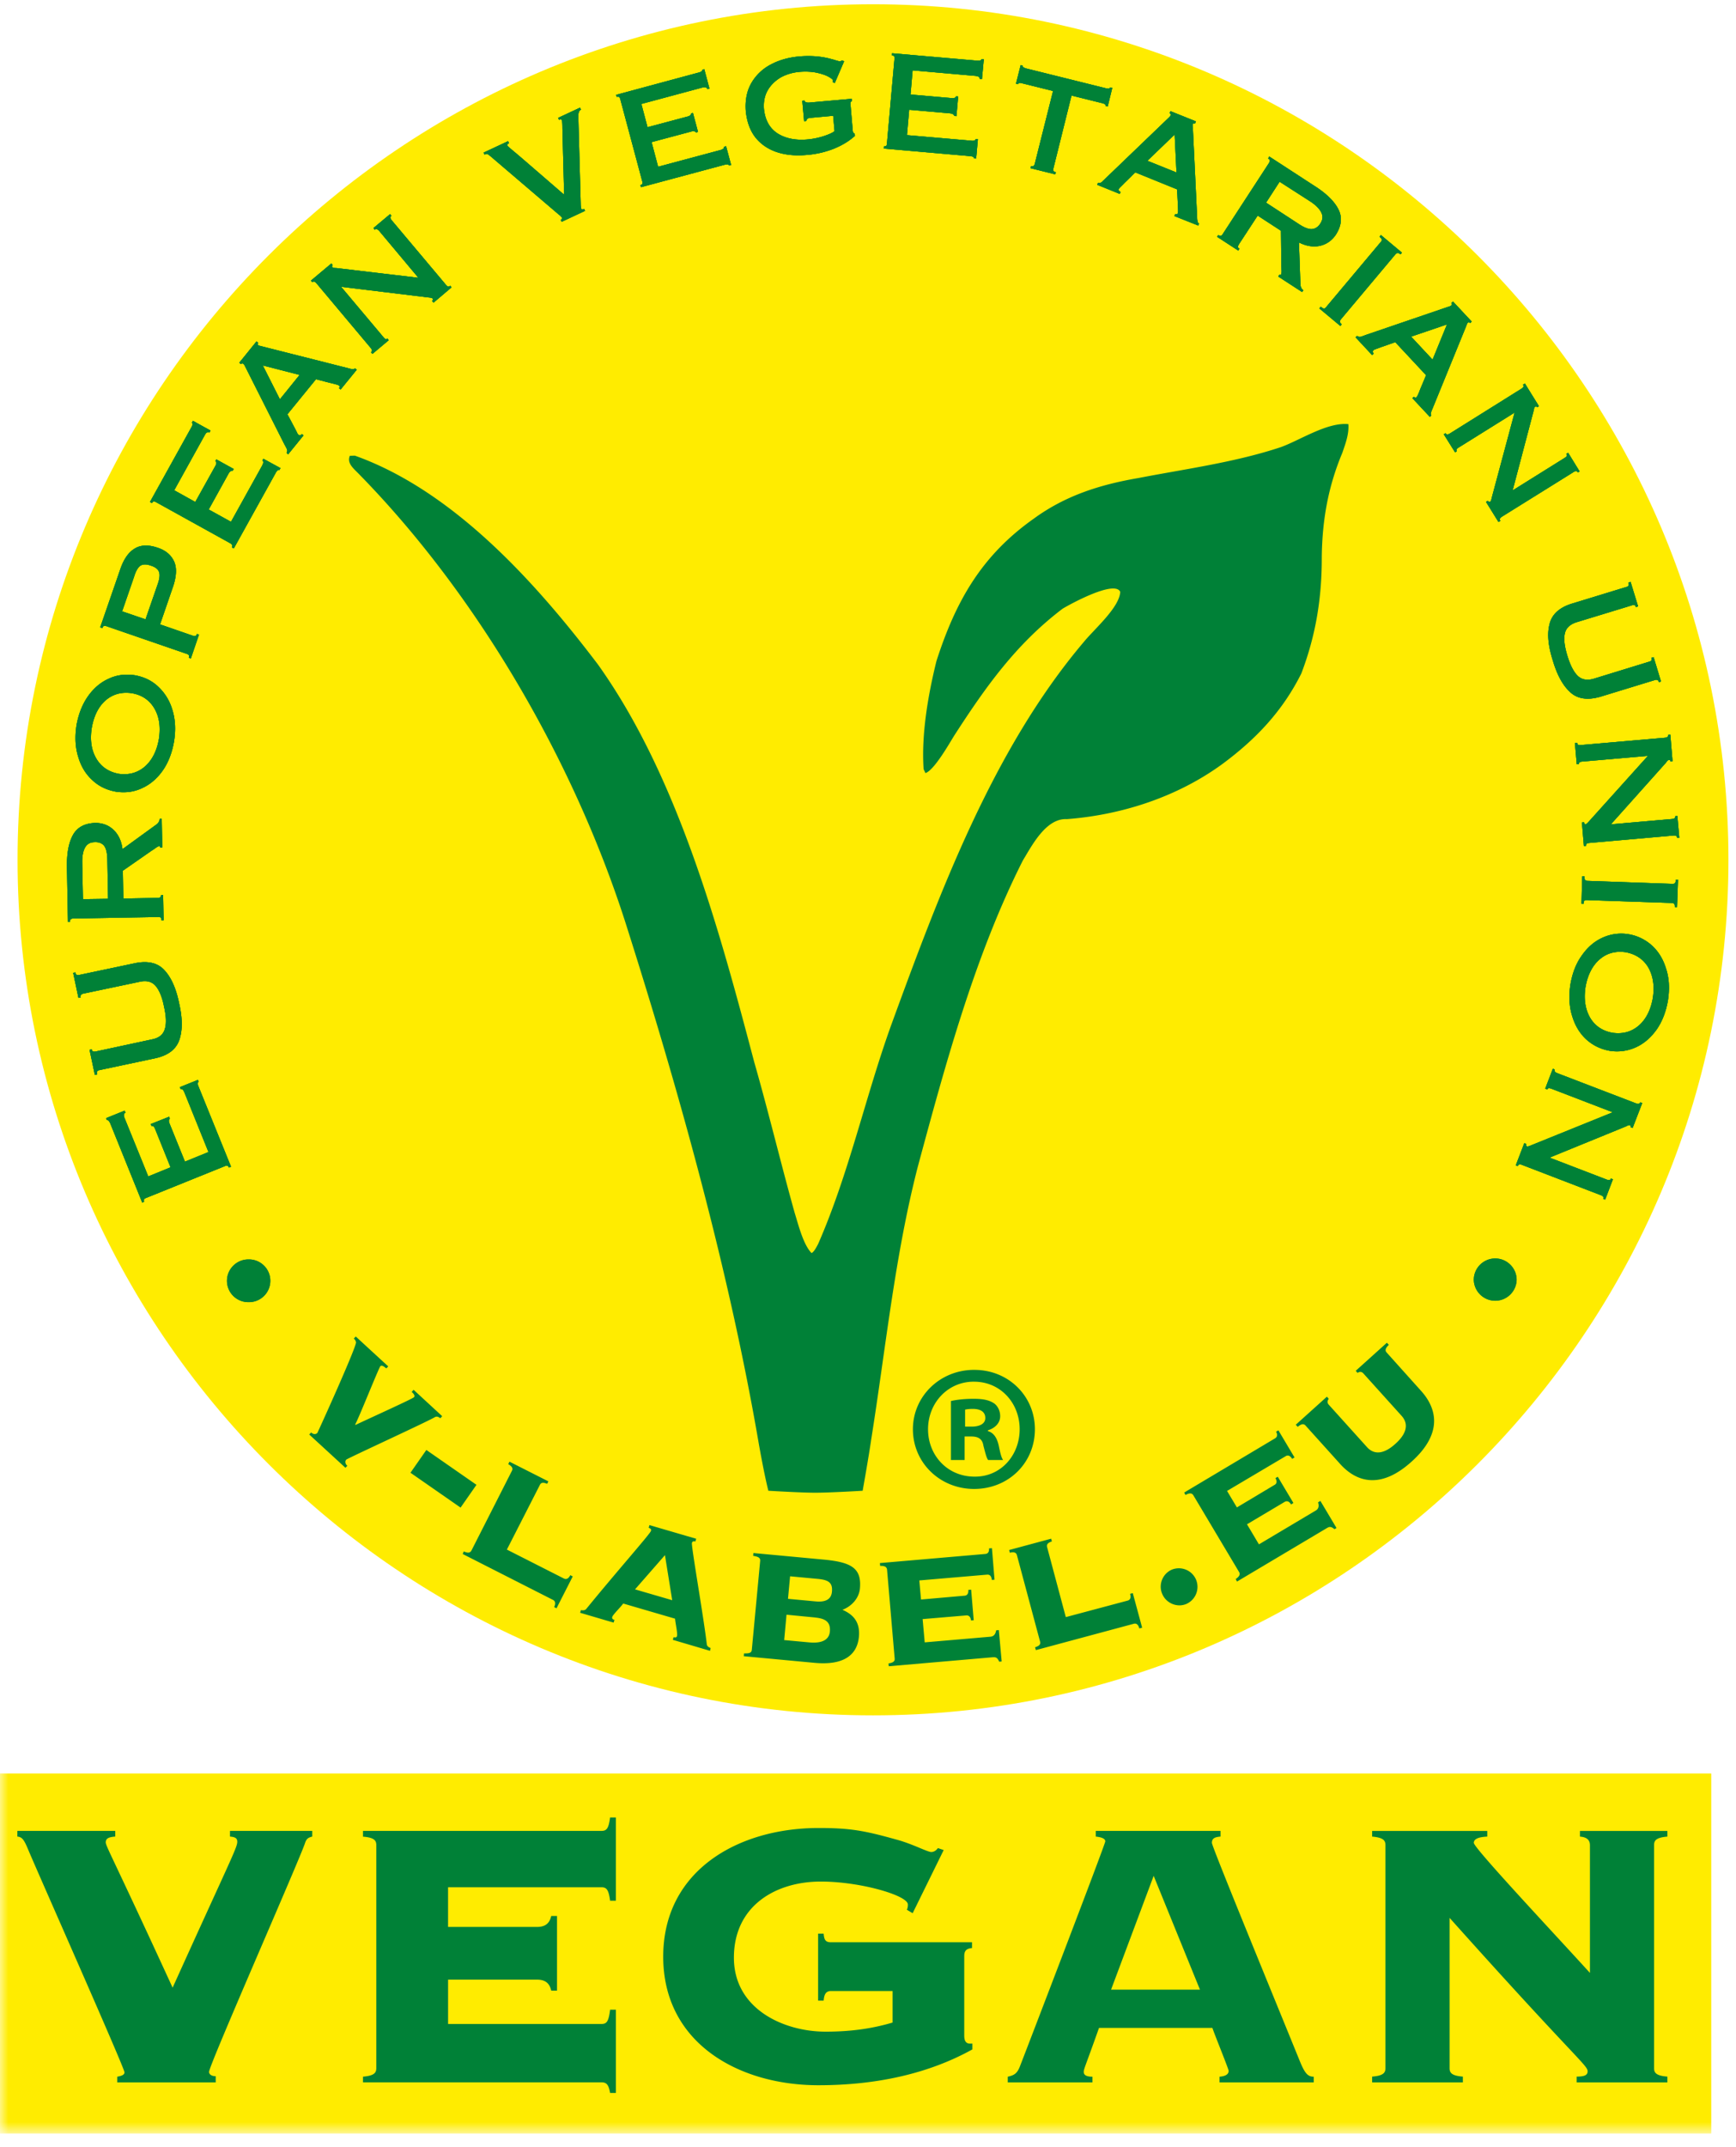
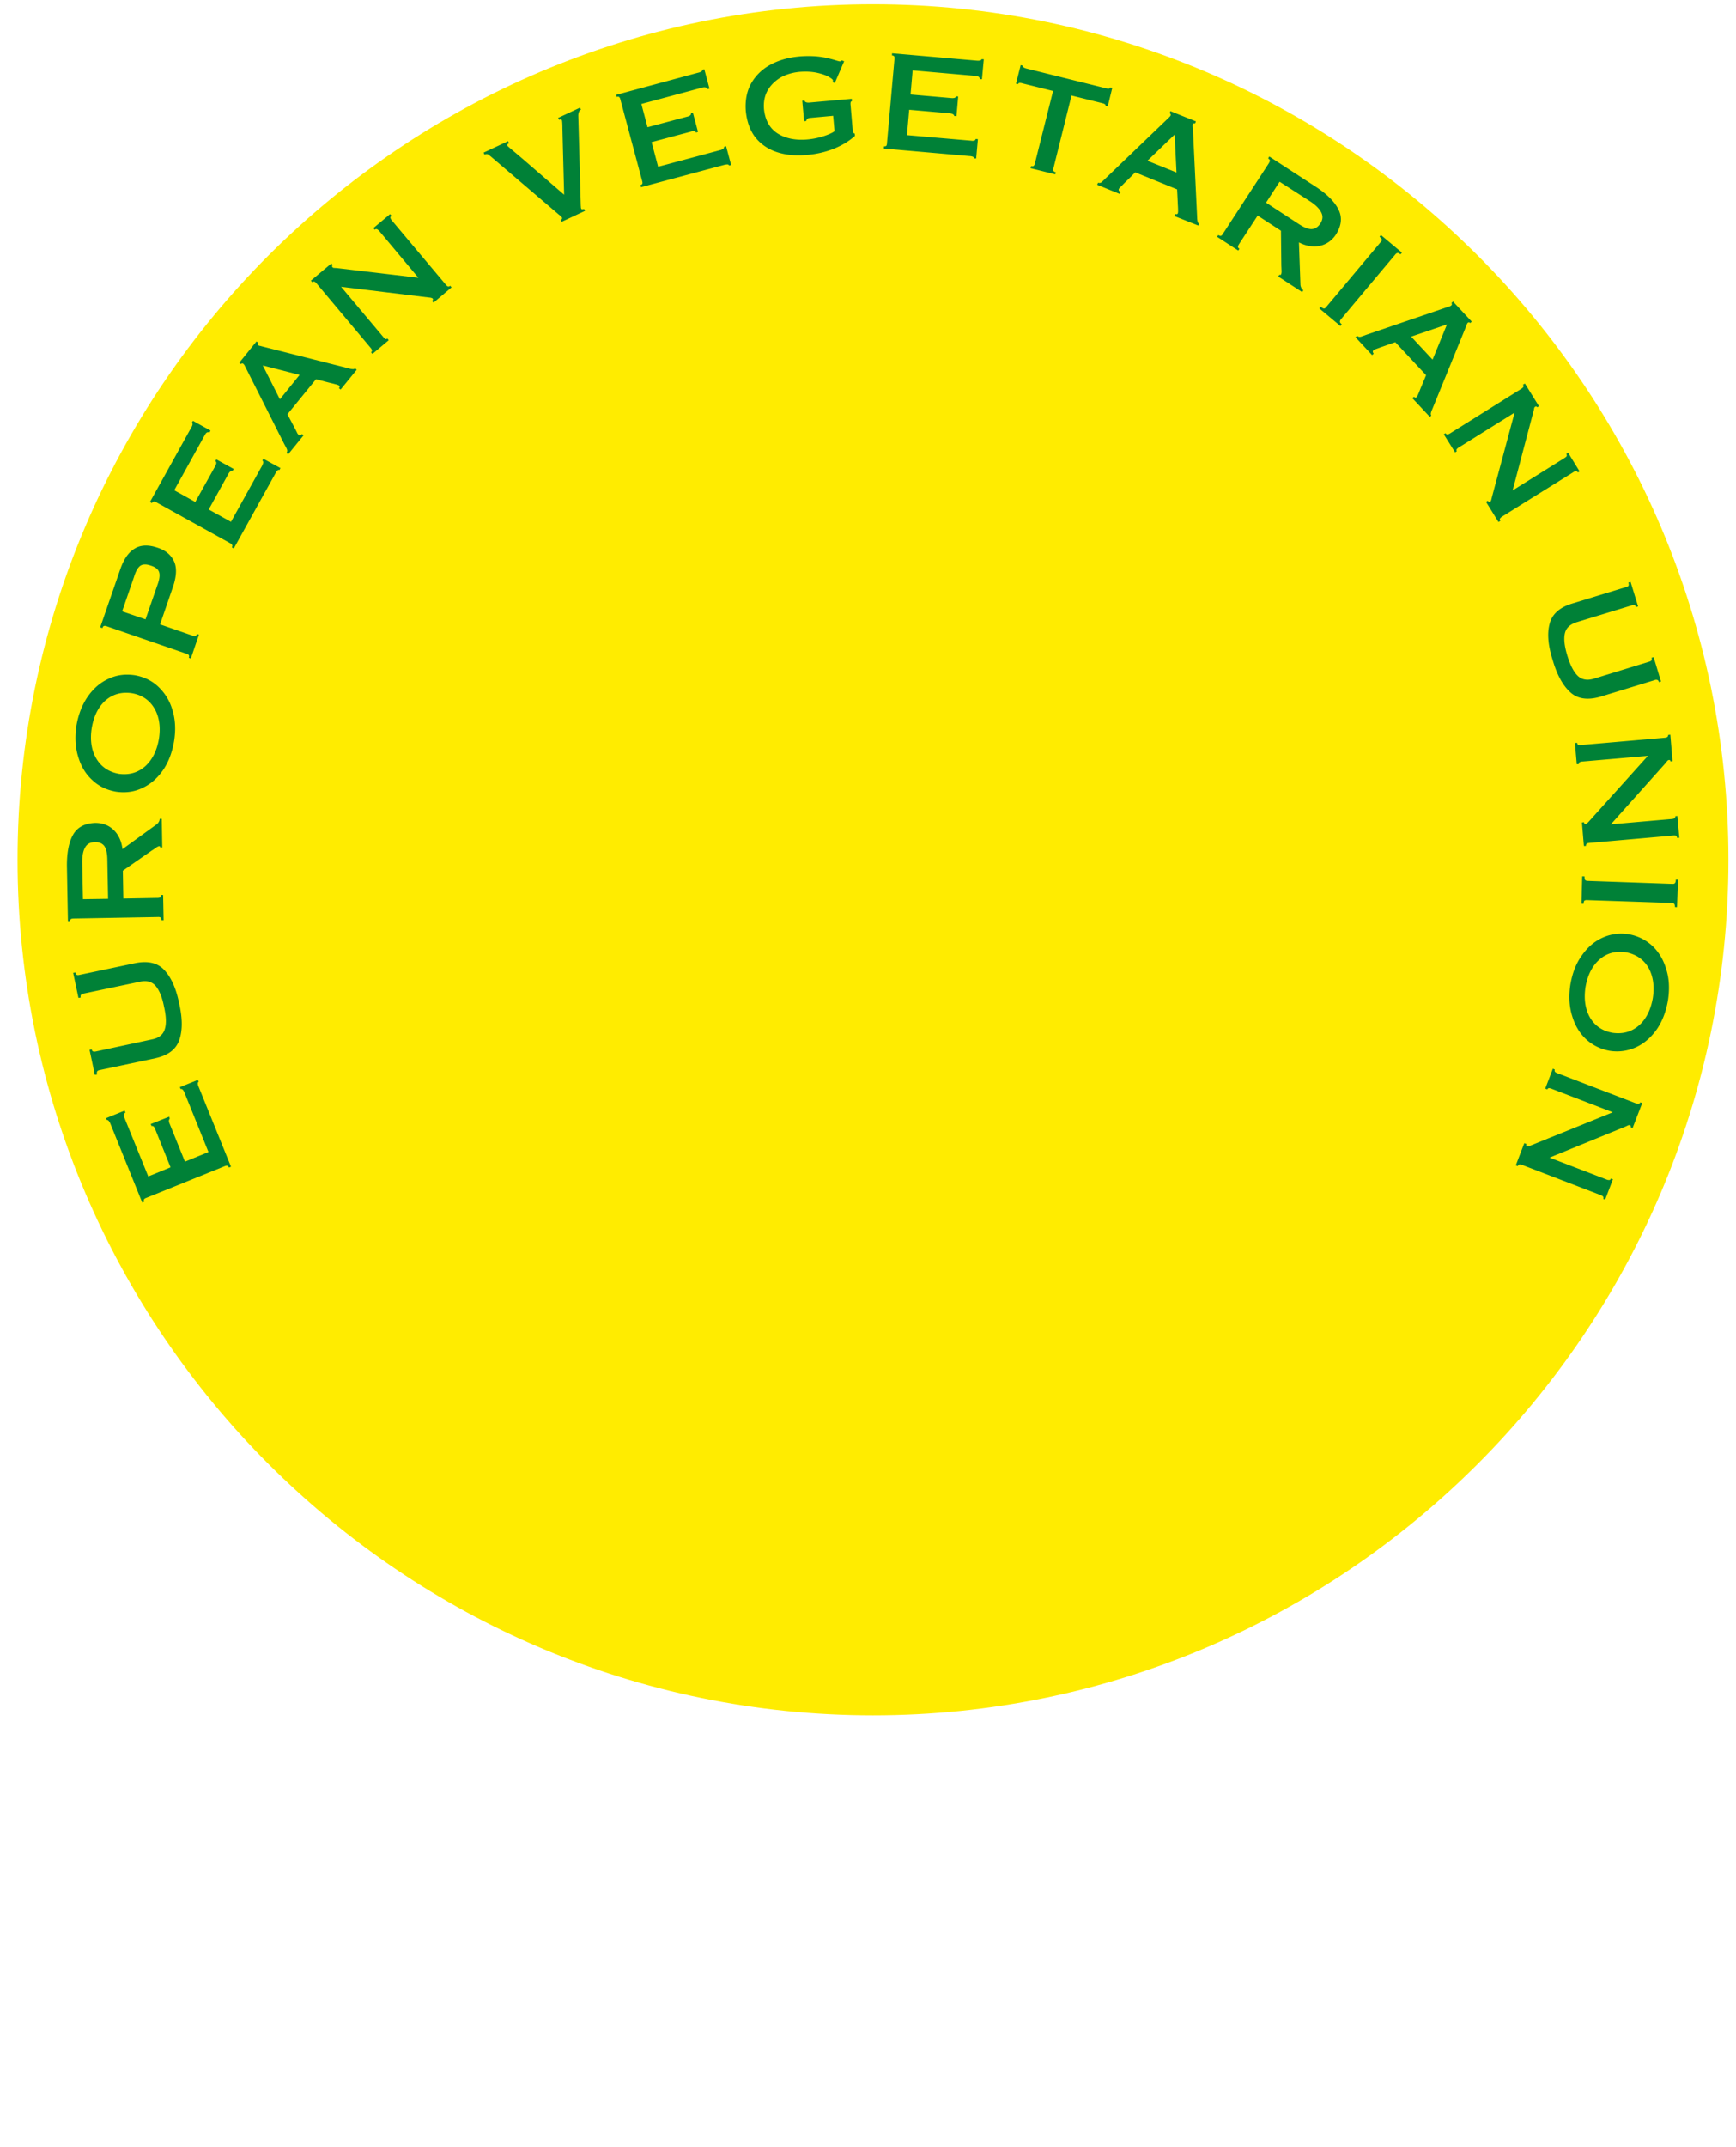
<svg xmlns="http://www.w3.org/2000/svg" xmlns:xlink="http://www.w3.org/1999/xlink" width="106" height="131" viewBox="0 0 106 131">
  <defs>
-     <path id="kv4ypffoda" d="M0 130.194h105.541V.252H0z" />
-   </defs>
+     </defs>
  <g fill="none" fill-rule="evenodd">
    <path d="M53.305 104.676c28.778 0 52.233-23.467 52.233-52.208 0-28.764-23.455-52.209-52.233-52.209C24.55.26 1.072 23.704 1.072 52.468c0 28.741 23.478 52.208 52.233 52.208" fill="#FFEC00" />
-     <path d="M52.674 90.969s.383-2.15.518-3.104c.888-5.56 1.444-11.226 2.85-16.674 1.684-6.236 3.48-12.879 6.412-18.68.542-.886 1.406-2.592 2.684-2.525 3.353-.255 6.744-1.352 9.503-3.366 2.052-1.518 3.668-3.223 4.818-5.523.887-2.33 1.256-4.613 1.248-7.108.03-2.254.384-4.276 1.256-6.357.195-.571.413-1.135.368-1.75-1.278-.129-2.917.961-4.105 1.397-2.789.932-5.848 1.337-8.72 1.893-2.33.399-4.458 1.067-6.398 2.488-3.165 2.239-4.75 5.011-5.931 8.686-.511 2.074-.925 4.463-.782 6.59l.113.24c.534-.173 1.458-1.81 1.759-2.292 1.894-2.93 3.759-5.575 6.616-7.74.473-.285 3.18-1.765 3.518-1.029-.045.955-1.594 2.285-2.218 3.051-5.57 6.567-8.84 15.382-11.758 23.362-1.593 4.418-2.593 9.107-4.473 13.39-.09.158-.233.466-.398.548-.511-.518-.812-1.758-1.03-2.45-.85-3.035-1.601-6.176-2.473-9.212-2.12-8.025-4.646-17.402-9.54-24.255-3.76-4.96-8.804-10.588-14.84-12.744-.076 0-.226.007-.309.007-.218.481.309.842.61 1.172 7.246 7.41 13.08 17.523 16.223 27.33 3.27 10.279 6.337 21.257 8.156 31.897.158.864.354 1.916.564 2.758 0 0 1.955.12 2.864.12.918 0 2.895-.12 2.895-.12M12.082 65.898l-1.097.443.045.12c.038-.015.083-.007.12.03.038.03.075.09.113.18l1.466 3.63-1.436.586-.94-2.322a.386.386 0 0 1-.037-.203c.015-.052.03-.082.052-.097l-.037-.12-1.128.45.053.12c.037-.007.083-.007.12.023.038.03.068.09.105.18l.933 2.315-1.361.556-1.451-3.57c-.038-.09-.045-.165-.03-.217.007-.053.045-.083.09-.106l-.053-.12-1.135.459.053.12c.03-.015.068 0 .098.03s.075.09.112.18l1.947 4.817.113-.045c-.015-.068-.022-.113 0-.15.023-.038.075-.068.158-.098l4.744-1.916c.083-.038.135-.046.173-.038.045.007.082.045.105.113l.128-.053-1.977-4.877a.534.534 0 0 1-.053-.202c0-.053.015-.083.06-.098l-.053-.12zM5.79 65.59l.136-.023c-.022-.098-.015-.158.015-.195.023-.038.075-.06.158-.076l3.39-.72c.79-.174 1.271-.55 1.467-1.135.195-.58.188-1.315-.015-2.202-.18-.894-.474-1.57-.888-2.021-.405-.459-1.007-.602-1.796-.444l-3.39.714c-.083.023-.144.023-.181 0-.038-.015-.068-.068-.083-.15l-.135.03.323 1.525.135-.022c-.015-.075-.007-.128.023-.166a.28.28 0 0 1 .158-.075l3.428-.721c.413-.09.737-.008.962.248.226.263.406.684.519 1.277.135.586.15 1.045.045 1.368-.098.33-.353.54-.774.623l-3.428.737a.354.354 0 0 1-.18 0c-.046-.023-.069-.06-.076-.128l-.135.03.323 1.526zM7.501 53.133l1.76-1.224c.09-.053.172-.113.255-.173.083-.06.15-.09.203-.098.022 0 .045.008.053.023a.147.147 0 0 1 .007.052h.128l-.03-1.743h-.128a.335.335 0 0 1-.06.195.434.434 0 0 1-.15.158l-2.06 1.495c-.06-.488-.24-.879-.534-1.164-.3-.293-.677-.436-1.128-.436-.646.022-1.105.263-1.368.744-.263.48-.383 1.164-.36 2.036l.06 3.261.127-.007c0-.083.015-.143.053-.166.03-.022.097-.037.18-.037l5.112-.09c.09-.008.15.007.188.03.03.03.045.082.045.165h.136l-.03-1.54h-.128c0 .075-.015.12-.045.142a.371.371 0 0 1-.188.038l-2.068.038-.03-1.699zM5.065 54.87l-.045-2.217c-.007-.405.053-.72.173-.931.12-.218.308-.323.572-.33.248-.016.443.052.578.202.128.15.203.436.211.85l.045 2.404-1.534.022zM5.6 44.434c.128-.744.406-1.3.842-1.69.443-.384.977-.534 1.601-.444.617.105 1.075.414 1.376.917.3.503.398 1.127.286 1.863-.128.744-.414 1.3-.85 1.691-.443.383-.97.534-1.594.451-.616-.113-1.075-.42-1.375-.924-.301-.504-.399-1.12-.286-1.864m-.932-.15c-.105.706-.068 1.345.113 1.916.172.579.458 1.045.864 1.413.399.375.88.6 1.443.699.564.082 1.098.015 1.587-.218.503-.226.917-.586 1.263-1.075.346-.496.571-1.09.691-1.788.113-.707.075-1.345-.105-1.916a3.12 3.12 0 0 0-.864-1.413c-.399-.376-.88-.601-1.444-.699-.571-.082-1.097-.015-1.586.218-.504.226-.917.586-1.263 1.075-.346.496-.579 1.09-.7 1.788M7.458 37.306l.729-2.112c.105-.353.24-.57.39-.676.159-.098.37-.098.64 0 .278.09.436.218.496.39.06.173.03.436-.098.782l-.729 2.104-1.428-.488zm3.12-1.54c.21-.654.225-1.165.03-1.549-.188-.375-.52-.646-.993-.796-.556-.188-1.03-.173-1.398.06-.376.225-.662.646-.872 1.255l-1.226 3.546.136.046c.022-.076.052-.12.097-.128.038-.015.098-.008.18.022l4.842 1.668c.076.023.128.053.15.083.03.038.03.098 0 .165l.128.046.497-1.458-.128-.038c-.023.068-.045.113-.09.12-.038.015-.106.008-.18-.022l-1.978-.684.804-2.337zM17.126 28.566l-1.045-.571-.06.113c.038.022.053.06.053.105 0 .052-.03.12-.068.203l-1.902 3.426-1.36-.751 1.21-2.187a.428.428 0 0 1 .142-.158c.053-.022.083-.03.106-.015l.067-.112-1.06-.587-.06.113c.045.023.06.06.06.105a.46.46 0 0 1-.067.196l-1.218 2.186-1.286-.714 1.865-3.366c.052-.09.09-.143.143-.165a.187.187 0 0 1 .142.007l.068-.12-1.075-.593-.068.12c.03.015.045.045.045.097a.544.544 0 0 1-.082.196l-2.519 4.538.12.068c.038-.06.076-.098.113-.098.046 0 .098.015.173.06l4.48 2.48a.311.311 0 0 1 .136.12c.015.03.008.083-.022.143l.12.06 2.548-4.591a.507.507 0 0 1 .128-.173c.03-.03.068-.037.105-.015l.068-.12zM18.294 22.879l-1.203 1.487-1.045-2.066 2.248.579zm.24 3.689-.098-.083c-.037.038-.067.068-.105.075-.037.008-.075 0-.113-.037a1.227 1.227 0 0 1-.067-.09c-.023-.06-.083-.173-.173-.346a59.21 59.21 0 0 0-.429-.804l1.745-2.141c.405.105.714.187.902.232.195.046.323.083.383.098.06.023.098.038.12.053.023.022.038.052.038.075 0 .03-.015.06-.045.083l.105.09.985-1.21-.105-.09c-.023.037-.068.052-.128.052a.968.968 0 0 1-.248-.045l-5.315-1.345a.935.935 0 0 0-.12-.03.295.295 0 0 1-.098-.037c-.023-.023-.038-.045-.03-.076 0-.03.007-.052.03-.075l-.106-.082-1.052 1.3.098.082c.022-.022.045-.037.075-.037s.052 0 .068.015c.03.03.052.06.075.082.015.038.03.068.052.106l2.376 4.71c.075.136.135.241.165.317a.238.238 0 0 1-.022.225l.097.09.94-1.157zM20.826 17.5l5.293.646c.075.008.143.015.188.023.052.015.09.03.105.045.023.022.03.045.023.075a.154.154 0 0 1-.053.075l.09.105 1.098-.932-.075-.097c-.053.037-.098.052-.136.045-.045-.015-.09-.053-.143-.12l-3.292-3.915a.405.405 0 0 1-.09-.166c0-.037.022-.075.067-.12l-.083-.097-1.014.849.075.105c.045-.038.09-.053.128-.038a.43.43 0 0 1 .15.113l2.39 2.855-4.999-.593c-.06 0-.113-.008-.158-.008a.118.118 0 0 1-.09-.045c-.022-.03-.03-.052-.022-.067 0-.023.015-.046.037-.06l-.083-.098-1.247 1.044.082.098a.13.13 0 0 1 .12-.038c.046.008.09.053.15.12l3.286 3.915c.053.06.083.12.09.158.008.038-.015.083-.06.12l.09.098.993-.834-.083-.105c-.038.03-.075.045-.113.03-.045-.015-.082-.053-.135-.12L20.826 17.5zM34.078 7.194l.06.12c.038-.015.068-.03.098-.023.037 0 .06.015.075.045.015.045.03.21.03.489l.023.931.082 3.126-2.375-2.051c-.346-.3-.617-.526-.797-.676-.18-.15-.278-.24-.293-.263-.015-.038-.008-.06.007-.09a.27.27 0 0 1 .09-.06l-.052-.128-1.496.699.052.12c.098-.038.173-.038.24 0 .053.045.114.09.159.127l4.165 3.555a.281.281 0 0 1 .097.09c.038.03.06.052.068.067a.073.073 0 0 1 .007.068c-.007.03-.03.053-.082.075l.06.12 1.428-.668-.06-.12a.189.189 0 0 1-.12.022c-.03 0-.045-.015-.06-.045-.008-.03-.015-.053-.015-.09 0-.03-.008-.075-.008-.12l-.15-5.433a.6.6 0 0 1 .037-.24.235.235 0 0 1 .128-.15l-.06-.121-1.338.624zM44.643 10.07l-.309-1.149-.127.038c.007.037 0 .075-.038.112a.528.528 0 0 1-.196.09l-3.788 1.015-.399-1.503 2.42-.646a.38.38 0 0 1 .204-.008c.052.015.082.038.09.068l.12-.038-.308-1.157-.128.03c.015.038 0 .075-.037.113a.442.442 0 0 1-.188.083l-2.421.646-.376-1.42 3.721-1a.437.437 0 0 1 .218-.007c.053.022.083.052.098.105l.12-.038-.315-1.18-.12.03c.007.038-.008.068-.046.098a.528.528 0 0 1-.203.083l-5.014 1.353.038.127c.067-.022.112-.022.15.008.03.03.06.083.075.165l1.323 4.944c.023.083.03.136.015.18-.015.038-.06.068-.12.083l.038.128 5.074-1.36a.975.975 0 0 1 .218-.03c.045.008.068.03.083.068l.128-.03zM50.956 8.005c-.113.09-.316.188-.632.293a4.53 4.53 0 0 1-1 .21c-.721.068-1.338-.052-1.826-.353-.489-.308-.775-.804-.85-1.495-.037-.443.045-.834.233-1.157.188-.323.466-.586.797-.782.346-.187.73-.3 1.158-.338.406-.03.76-.007 1.06.06.3.068.541.15.707.248.165.09.248.166.255.203v.075c0 .023-.007.038-.007.045l.12.053.571-1.33-.143-.053c-.037.038-.075.06-.112.06-.038 0-.12-.022-.248-.06-.128-.045-.286-.082-.489-.135a5.421 5.421 0 0 0-.744-.113 6.397 6.397 0 0 0-1 .008c-.662.06-1.248.225-1.76.503a2.924 2.924 0 0 0-1.172 1.128c-.27.473-.383 1.036-.338 1.683.067.683.27 1.232.609 1.653.338.413.781.706 1.315.879.534.173 1.143.225 1.797.165a5.734 5.734 0 0 0 1.646-.375c.519-.21.94-.466 1.3-.79l-.014-.135c-.038-.015-.068-.03-.083-.06-.022-.022-.03-.06-.037-.112l-.136-1.593a.467.467 0 0 1 .008-.158.151.151 0 0 1 .082-.068l-.015-.135-2.623.233a.426.426 0 0 1-.188-.03.137.137 0 0 1-.075-.098l-.136.015.113 1.247.135-.015c0-.037.008-.075.053-.12.038-.037.098-.06.18-.067l1.406-.128.083.94zM59.604 9.674l.106-1.18-.136-.015a.124.124 0 0 1-.075.098.462.462 0 0 1-.21.007l-3.91-.338.136-1.548 2.496.218c.097.015.165.038.195.068.045.03.06.06.053.09l.142.015.106-1.202-.136-.008c-.007.038-.03.068-.075.09a.51.51 0 0 1-.203.016l-2.496-.218.128-1.473 3.842.338c.097.015.173.03.203.068.045.037.06.082.052.127l.136.008.112-1.217-.135-.008c0 .03-.03.06-.075.075s-.113.023-.21.015l-5.18-.45-.008.127c.068.008.113.03.136.06.022.038.022.105.015.188L54.16 8.72a.391.391 0 0 1-.037.172c-.03.03-.075.046-.15.038l-.008.135 5.232.459a.639.639 0 0 1 .218.045c.038.022.053.052.053.097l.135.008zM64.472 10.511c-.083-.015-.128-.045-.15-.09a.51.51 0 0 1 .007-.18l1.098-4.411 1.842.458c.097.023.165.045.195.075.038.023.053.06.038.105l.135.03.278-1.134-.135-.03c-.008.037-.023.067-.075.075a.653.653 0 0 1-.21-.03l-4.812-1.195a.539.539 0 0 1-.196-.083c-.037-.022-.052-.052-.045-.097l-.12-.03-.286 1.134.128.03c.008-.045.038-.075.083-.075.045-.007.12 0 .203.03l1.85.459-1.106 4.403a.308.308 0 0 1-.075.165c-.038.03-.083.03-.158.015l-.038.128 1.511.376.038-.128zM71.836 10.525l-1.775-.714 1.662-1.6.113 2.314zm-3.466 1.308.053-.12c-.053-.023-.083-.046-.106-.083-.015-.023-.015-.06 0-.105a.436.436 0 0 1 .076-.09c.045-.046.142-.136.278-.279.143-.135.353-.345.646-.638l2.556 1.037c.023.42.038.736.045.931.015.203.015.331.015.391a.582.582 0 0 1-.015.143.134.134 0 0 1-.06.053c-.03 0-.06 0-.098-.015l-.052.127 1.458.579.045-.12c-.037-.015-.067-.053-.082-.113a.991.991 0 0 1-.03-.24l-.263-5.486c-.008-.045-.008-.09-.016-.12 0-.038 0-.075.016-.105.007-.03.03-.045.06-.053.022-.007.045 0 .075.008l.052-.128-1.556-.624-.052.12c.03.016.045.03.06.06.007.03.015.053.007.068a.286.286 0 0 1-.067.098c-.023.022-.045.053-.075.075l-3.812 3.66c-.105.105-.195.187-.256.247a.22.22 0 0 1-.225.038l-.053.128 1.376.556zM78.215 14.08l.023 2.142c.007.105.007.203.015.308 0 .098-.008.18-.038.225a.068.068 0 0 1-.052.023.107.107 0 0 1-.046-.015l-.067.112 1.458.947.075-.112a.332.332 0 0 1-.135-.166.48.48 0 0 1-.045-.21l-.09-2.54c.443.225.872.293 1.27.21.406-.09.737-.315.985-.683.353-.556.399-1.075.15-1.556-.248-.488-.744-.97-1.48-1.435L77.5 9.55l-.068.12c.06.037.106.082.106.127s-.023.098-.068.173l-2.79 4.283c-.044.075-.082.12-.12.135-.045.015-.105 0-.172-.045l-.075.105 1.293.842.075-.113c-.06-.03-.09-.075-.09-.112 0-.046.022-.098.067-.173l1.135-1.736 1.421.924zm-.082-2.99 1.871 1.202c.339.225.557.443.67.669.112.218.097.435-.038.653-.128.21-.3.338-.496.361-.203.03-.474-.068-.82-.293l-2.014-1.315.827-1.277zM85.183 15.545c.052-.068.105-.105.158-.105.037-.008.097.022.172.082l.09-.105-1.285-1.075-.083.106c.09.075.136.135.136.18.007.053-.023.105-.083.165l-3.293 3.923c-.045.067-.097.105-.143.112-.052 0-.12-.037-.21-.112l-.083.105 1.286 1.074.082-.105c-.067-.06-.112-.113-.112-.158s.022-.105.082-.172l3.286-3.915zM87.473 21.947l-1.309-1.405 2.188-.744-.88 2.149zm-3.692-.278.098-.09c-.03-.038-.053-.076-.053-.106-.007-.037.008-.075.046-.105 0-.015.037-.03.097-.052.06-.023.188-.068.369-.136.18-.06.473-.165.857-.3l1.88 2.014c-.159.398-.287.683-.362.871-.067.18-.12.3-.15.36a.363.363 0 0 1-.075.114c-.023.022-.045.03-.075.022-.023 0-.046-.022-.076-.052l-.097.09 1.067 1.142.09-.09c-.03-.03-.037-.075-.03-.136a1.27 1.27 0 0 1 .083-.233l2.075-5.08a2.08 2.08 0 0 1 .045-.12.143.143 0 0 1 .053-.082c.022-.023.045-.03.075-.023.03 0 .052.016.075.038l.09-.09L88.72 18.4l-.097.09c.022.023.03.045.03.075-.008.03-.015.053-.03.068-.03.023-.053.045-.09.053a.435.435 0 0 1-.106.037l-4.999 1.706c-.143.053-.256.098-.338.12a.229.229 0 0 1-.218-.052l-.106.082 1.015 1.09zM92.48 25.18l-1.383 5.154c-.015.068-.03.128-.045.18a.222.222 0 0 1-.053.098c-.03.015-.053.023-.083.008a.177.177 0 0 1-.075-.06l-.105.067.76 1.225.12-.068c-.038-.052-.046-.097-.03-.135a.447.447 0 0 1 .135-.128l4.345-2.705a.297.297 0 0 1 .165-.067c.046 0 .083.03.113.082l.105-.067-.699-1.135-.112.068c.03.052.037.097.022.135-.015.037-.068.075-.135.12l-3.165 1.976 1.285-4.869c.015-.052.023-.105.03-.143.008-.045.03-.075.06-.09.03-.022.053-.022.076-.015a.14.14 0 0 1 .052.045l.106-.067-.857-1.383-.12.068c.037.052.044.097.022.135-.015.037-.06.075-.128.12l-4.338 2.713a.394.394 0 0 1-.173.067c-.045 0-.082-.03-.112-.075l-.106.068.692 1.104.105-.075a.105.105 0 0 1-.015-.112.405.405 0 0 1 .143-.12l3.398-2.12zM99.564 35.511l-.135.038c.03.09.03.15.007.195-.03.038-.075.068-.158.083l-3.315 1.014c-.767.24-1.218.669-1.353 1.263-.15.593-.075 1.322.203 2.194.255.871.601 1.518 1.06 1.938.443.414 1.052.504 1.827.286l3.315-1.014a.26.26 0 0 1 .18-.015c.046.015.083.06.098.135l.128-.038-.451-1.488-.128.038c.023.068.015.128-.007.165-.03.038-.083.06-.166.083l-3.353 1.03c-.406.12-.729.06-.977-.173-.248-.24-.459-.647-.632-1.218-.18-.578-.233-1.037-.157-1.375.075-.33.315-.556.721-.684l3.353-1.022a.304.304 0 0 1 .173-.022c.045.015.075.053.09.12l.136-.037-.459-1.496zM100.622 46.126l-3.571 3.967c-.045.053-.09.098-.128.135a.23.23 0 0 1-.098.068.097.097 0 0 1-.075-.03.161.161 0 0 1-.03-.09l-.128.015.12 1.435.136-.007c-.008-.06.007-.106.038-.136.037-.03.097-.037.172-.045l5.105-.45c.083-.008.15 0 .18.014.03.023.053.068.06.128l.136-.007-.12-1.33-.128.015a.132.132 0 0 1-.038.12c-.037.03-.098.045-.18.052l-3.714.324 3.36-3.757a.739.739 0 0 1 .09-.113c.023-.03.053-.053.09-.053.038-.007.061 0 .076.015s.023.045.023.068l.127-.015-.135-1.616-.135.015c.007.053-.008.09-.045.12-.03.03-.09.046-.166.053l-5.104.443a.409.409 0 0 1-.18-.015c-.038-.022-.053-.06-.06-.12l-.136.015.113 1.293.127-.008c0-.045.015-.082.045-.113a.445.445 0 0 1 .18-.045l3.993-.345zM102.046 55.1c.082 0 .143.015.173.052.037.03.052.098.045.196l.135.007.06-1.675h-.135c0 .112-.023.18-.06.218-.038.03-.09.045-.18.037l-5.113-.18c-.09 0-.143-.015-.18-.053-.03-.03-.045-.105-.038-.218l-.143-.007-.045 1.668.128.007c0-.097.023-.165.053-.195a.313.313 0 0 1 .18-.03l5.12.173zM100.923 60.893c-.128.737-.414 1.3-.85 1.683-.444.384-.97.534-1.594.451-.616-.105-1.082-.413-1.383-.916-.293-.504-.398-1.128-.286-1.872.128-.736.414-1.3.85-1.683.443-.39.97-.533 1.594-.45.616.112 1.082.42 1.383.916.293.504.398 1.127.286 1.871m.924.143c.105-.699.075-1.338-.113-1.909-.172-.578-.458-1.052-.857-1.42a2.803 2.803 0 0 0-1.443-.699 2.74 2.74 0 0 0-1.594.218c-.496.226-.91.586-1.255 1.082-.354.489-.58 1.082-.7 1.789-.105.699-.067 1.337.113 1.908.173.579.459 1.052.857 1.42.406.369.888.602 1.444.7a2.793 2.793 0 0 0 1.594-.219c.496-.225.91-.593 1.263-1.082.338-.488.57-1.082.691-1.788M98.478 67.875l-4.947 2a1.4 1.4 0 0 1-.18.067c-.045.022-.083.022-.106.015-.03-.008-.045-.03-.052-.053a.152.152 0 0 1 .007-.098l-.127-.045-.52 1.353.129.045c.015-.06.045-.09.09-.105a.382.382 0 0 1 .18.037l4.774 1.834c.083.03.135.06.158.098.03.03.03.075.007.135l.12.045.474-1.24-.128-.045c-.015.053-.037.083-.082.09a.366.366 0 0 1-.18-.03l-3.481-1.337 4.66-1.902c.053-.03.098-.045.136-.067a.193.193 0 0 1 .113-.008c.03.015.052.03.052.045 0 .023 0 .053-.007.076l.12.045.586-1.518-.12-.045c-.022.052-.052.082-.098.09-.037.015-.097 0-.172-.03l-4.782-1.834c-.082-.03-.135-.06-.158-.097-.022-.03-.03-.075-.007-.128l-.12-.053-.466 1.218.127.045a.118.118 0 0 1 .083-.075c.038-.008.098.007.18.037l3.737 1.435zM15.166 76.854a1.304 1.304 0 1 1 0 2.607 1.302 1.302 0 0 1-1.308-1.3c0-.72.587-1.307 1.308-1.307M91.298 76.795c.721 0 1.308.586 1.308 1.307a1.309 1.309 0 0 1-2.617 0c0-.721.587-1.307 1.309-1.307" fill="#008137" />
    <path d="m12.082 65.898-1.097.443.045.12c.038-.015.083-.007.12.03.038.03.075.09.113.18l1.466 3.63-1.436.586-.94-2.322a.386.386 0 0 1-.037-.203c.015-.052.03-.082.052-.097l-.037-.12-1.128.45.053.12c.037-.007.083-.007.12.023.038.03.068.09.105.18l.933 2.315-1.361.556-1.451-3.57c-.038-.09-.045-.165-.03-.217.007-.053.045-.083.09-.106l-.053-.12-1.135.459.053.12c.03-.015.068 0 .098.03s.075.09.112.18l1.947 4.817.113-.045c-.015-.068-.022-.113 0-.15.023-.038.075-.068.158-.098l4.744-1.916c.083-.038.135-.046.173-.038.045.007.082.045.105.113l.128-.053-1.977-4.877a.534.534 0 0 1-.053-.202c0-.053.015-.083.06-.098l-.053-.12zM5.79 65.59l.136-.023c-.022-.098-.015-.158.015-.195.023-.038.075-.06.158-.076l3.39-.72c.79-.174 1.271-.55 1.467-1.135.195-.58.188-1.315-.015-2.202-.18-.894-.474-1.57-.888-2.021-.405-.459-1.007-.602-1.796-.444l-3.39.714c-.083.023-.144.023-.181 0-.038-.015-.068-.068-.083-.15l-.135.03.323 1.525.135-.022c-.015-.075-.007-.128.023-.166a.28.28 0 0 1 .158-.075l3.428-.721c.413-.09.737-.008.962.248.226.263.406.684.519 1.277.135.586.15 1.045.045 1.368-.098.33-.353.54-.774.623l-3.428.737a.354.354 0 0 1-.18 0c-.046-.023-.069-.06-.076-.128l-.135.03.323 1.526zM7.501 53.133l1.76-1.224c.09-.053.172-.113.255-.173.083-.06.15-.09.203-.098.022 0 .045.008.053.023a.147.147 0 0 1 .007.052h.128l-.03-1.743h-.128a.335.335 0 0 1-.06.195.434.434 0 0 1-.15.158l-2.06 1.495c-.06-.488-.24-.879-.534-1.164-.3-.293-.677-.436-1.128-.436-.646.022-1.105.263-1.368.744-.263.48-.383 1.164-.36 2.036l.06 3.261.127-.007c0-.083.015-.143.053-.166.03-.022.097-.037.18-.037l5.112-.09c.09-.008.15.007.188.03.03.03.045.082.045.165h.136l-.03-1.54h-.128c0 .075-.015.12-.045.142a.371.371 0 0 1-.188.038l-2.068.038-.03-1.699zM5.065 54.87l-.045-2.217c-.007-.405.053-.72.173-.931.12-.218.308-.323.572-.33.248-.016.443.052.578.202.128.15.203.436.211.85l.045 2.404-1.534.022zM5.6 44.434c.128-.744.406-1.3.842-1.69.443-.384.977-.534 1.601-.444.617.105 1.075.414 1.376.917.3.503.398 1.127.286 1.863-.128.744-.414 1.3-.85 1.691-.443.383-.97.534-1.594.451-.616-.113-1.075-.42-1.375-.924-.301-.504-.399-1.12-.286-1.864m-.932-.15c-.105.706-.068 1.345.113 1.916.172.579.458 1.045.864 1.413.399.375.88.6 1.443.699.564.082 1.098.015 1.587-.218.503-.226.917-.586 1.263-1.075.346-.496.571-1.09.691-1.788.113-.707.075-1.345-.105-1.916a3.12 3.12 0 0 0-.864-1.413c-.399-.376-.88-.601-1.444-.699-.571-.082-1.097-.015-1.586.218-.504.226-.917.586-1.263 1.075-.346.496-.579 1.09-.7 1.788M7.458 37.306l.729-2.112c.105-.353.24-.57.39-.676.159-.098.37-.098.64 0 .278.09.436.218.496.39.06.173.03.436-.098.782l-.729 2.104-1.428-.488zm3.12-1.54c.21-.654.225-1.165.03-1.549-.188-.375-.52-.646-.993-.796-.556-.188-1.03-.173-1.398.06-.376.225-.662.646-.872 1.255l-1.226 3.546.136.046c.022-.076.052-.12.097-.128.038-.015.098-.008.18.022l4.842 1.668c.076.023.128.053.15.083.03.038.03.098 0 .165l.128.046.497-1.458-.128-.038c-.023.068-.045.113-.09.12-.038.015-.106.008-.18-.022l-1.978-.684.804-2.337zM17.126 28.566l-1.045-.571-.06.113c.038.022.053.06.053.105 0 .052-.03.12-.068.203l-1.902 3.426-1.36-.751 1.21-2.187a.428.428 0 0 1 .142-.158c.053-.022.083-.03.106-.015l.067-.112-1.06-.587-.06.113c.045.023.06.06.06.105a.46.46 0 0 1-.067.196l-1.218 2.186-1.286-.714 1.865-3.366c.052-.09.09-.143.143-.165a.187.187 0 0 1 .142.007l.068-.12-1.075-.593-.068.12c.03.015.045.045.045.097a.544.544 0 0 1-.082.196l-2.519 4.538.12.068c.038-.06.076-.098.113-.098.046 0 .098.015.173.06l4.48 2.48a.311.311 0 0 1 .136.12c.015.03.008.083-.022.143l.12.06 2.548-4.591a.507.507 0 0 1 .128-.173c.03-.03.068-.037.105-.015l.068-.12zM18.294 22.879l-1.203 1.487-1.045-2.066 2.248.579zm.24 3.689-.098-.083c-.037.038-.067.068-.105.075-.037.008-.075 0-.113-.037a1.227 1.227 0 0 1-.067-.09c-.023-.06-.083-.173-.173-.346a59.21 59.21 0 0 0-.429-.804l1.745-2.141c.405.105.714.187.902.232.195.046.323.083.383.098.06.023.098.038.12.053.023.022.038.052.038.075 0 .03-.015.06-.045.083l.105.09.985-1.21-.105-.09c-.023.037-.068.052-.128.052a.968.968 0 0 1-.248-.045l-5.315-1.345a.935.935 0 0 0-.12-.03.295.295 0 0 1-.098-.037c-.023-.023-.038-.045-.03-.076 0-.03.007-.052.03-.075l-.106-.082-1.052 1.3.098.082c.022-.022.045-.037.075-.037s.052 0 .068.015c.03.03.052.06.075.082.015.038.03.068.052.106l2.376 4.71c.075.136.135.241.165.317a.238.238 0 0 1-.022.225l.097.09.94-1.157zM20.826 17.5l5.293.646c.075.008.143.015.188.023.052.015.09.03.105.045.023.022.03.045.023.075a.154.154 0 0 1-.053.075l.09.105 1.098-.932-.075-.097c-.053.037-.098.052-.136.045-.045-.015-.09-.053-.143-.12l-3.292-3.915a.405.405 0 0 1-.09-.166c0-.037.022-.075.067-.12l-.083-.097-1.014.849.075.105c.045-.038.09-.053.128-.038a.43.43 0 0 1 .15.113l2.39 2.855-4.999-.593c-.06 0-.113-.008-.158-.008a.118.118 0 0 1-.09-.045c-.022-.03-.03-.052-.022-.067 0-.023.015-.046.037-.06l-.083-.098-1.247 1.044.082.098a.13.13 0 0 1 .12-.038c.046.008.09.053.15.12l3.286 3.915c.053.06.083.12.09.158.008.038-.015.083-.06.12l.09.098.993-.834-.083-.105c-.038.03-.075.045-.113.03-.045-.015-.082-.053-.135-.12L20.826 17.5zM34.078 7.194l.06.12c.038-.015.068-.03.098-.023.037 0 .06.015.075.045.015.045.03.21.03.489l.023.931.082 3.126-2.375-2.051c-.346-.3-.617-.526-.797-.676-.18-.15-.278-.24-.293-.263-.015-.038-.008-.06.007-.09a.27.27 0 0 1 .09-.06l-.052-.128-1.496.699.052.12c.098-.038.173-.038.24 0 .053.045.114.09.159.127l4.165 3.555a.281.281 0 0 1 .097.09c.038.03.06.052.068.067a.073.073 0 0 1 .007.068c-.007.03-.03.053-.082.075l.06.12 1.428-.668-.06-.12a.189.189 0 0 1-.12.022c-.03 0-.045-.015-.06-.045-.008-.03-.015-.053-.015-.09 0-.03-.008-.075-.008-.12l-.15-5.433a.6.6 0 0 1 .037-.24.235.235 0 0 1 .128-.15l-.06-.121-1.338.624zM44.643 10.07l-.309-1.149-.127.038c.007.037 0 .075-.038.112a.528.528 0 0 1-.196.09l-3.788 1.015-.399-1.503 2.42-.646a.38.38 0 0 1 .204-.008c.052.015.082.038.09.068l.12-.038-.308-1.157-.128.03c.015.038 0 .075-.037.113a.442.442 0 0 1-.188.083l-2.421.646-.376-1.42 3.721-1a.437.437 0 0 1 .218-.007c.053.022.083.052.098.105l.12-.038-.315-1.18-.12.03c.007.038-.008.068-.046.098a.528.528 0 0 1-.203.083l-5.014 1.353.038.127c.067-.022.112-.022.15.008.03.03.06.083.075.165l1.323 4.944c.023.083.03.136.015.18-.015.038-.06.068-.12.083l.038.128 5.074-1.36a.975.975 0 0 1 .218-.03c.045.008.068.03.083.068l.128-.03zM50.956 8.005c-.113.09-.316.188-.632.293a4.53 4.53 0 0 1-1 .21c-.721.068-1.338-.052-1.826-.353-.489-.308-.775-.804-.85-1.495-.037-.443.045-.834.233-1.157.188-.323.466-.586.797-.782.346-.187.73-.3 1.158-.338.406-.03.76-.007 1.06.06.3.068.541.15.707.248.165.09.248.166.255.203v.075c0 .023-.007.038-.007.045l.12.053.571-1.33-.143-.053c-.037.038-.075.06-.112.06-.038 0-.12-.022-.248-.06-.128-.045-.286-.082-.489-.135a5.421 5.421 0 0 0-.744-.113 6.397 6.397 0 0 0-1 .008c-.662.06-1.248.225-1.76.503a2.924 2.924 0 0 0-1.172 1.128c-.27.473-.383 1.036-.338 1.683.067.683.27 1.232.609 1.653.338.413.781.706 1.315.879.534.173 1.143.225 1.797.165a5.734 5.734 0 0 0 1.646-.375c.519-.21.94-.466 1.3-.79l-.014-.135c-.038-.015-.068-.03-.083-.06-.022-.022-.03-.06-.037-.112l-.136-1.593a.467.467 0 0 1 .008-.158.151.151 0 0 1 .082-.068l-.015-.135-2.623.233a.426.426 0 0 1-.188-.03.137.137 0 0 1-.075-.098l-.136.015.113 1.247.135-.015c0-.037.008-.075.053-.12.038-.037.098-.06.18-.067l1.406-.128.083.94zM59.604 9.674l.106-1.18-.136-.015a.124.124 0 0 1-.075.098.462.462 0 0 1-.21.007l-3.91-.338.136-1.548 2.496.218c.097.015.165.038.195.068.045.03.06.06.053.09l.142.015.106-1.202-.136-.008c-.007.038-.03.068-.075.09a.51.51 0 0 1-.203.016l-2.496-.218.128-1.473 3.842.338c.097.015.173.03.203.068.045.037.06.082.052.127l.136.008.112-1.217-.135-.008c0 .03-.03.06-.075.075s-.113.023-.21.015l-5.18-.45-.008.127c.068.008.113.03.136.06.022.038.022.105.015.188L54.16 8.72a.391.391 0 0 1-.037.172c-.03.03-.075.046-.15.038l-.008.135 5.232.459a.639.639 0 0 1 .218.045c.038.022.053.052.053.097l.135.008zM64.472 10.511c-.083-.015-.128-.045-.15-.09a.51.51 0 0 1 .007-.18l1.098-4.411 1.842.458c.097.023.165.045.195.075.038.023.053.06.038.105l.135.03.278-1.134-.135-.03c-.008.037-.023.067-.075.075a.653.653 0 0 1-.21-.03l-4.812-1.195a.539.539 0 0 1-.196-.083c-.037-.022-.052-.052-.045-.097l-.12-.03-.286 1.134.128.03c.008-.045.038-.075.083-.075.045-.007.12 0 .203.03l1.85.459-1.106 4.403a.308.308 0 0 1-.075.165c-.038.03-.083.03-.158.015l-.038.128 1.511.376.038-.128zM71.836 10.525l-1.775-.714 1.662-1.6.113 2.314zm-3.466 1.308.053-.12c-.053-.023-.083-.046-.106-.083-.015-.023-.015-.06 0-.105a.436.436 0 0 1 .076-.09c.045-.046.142-.136.278-.279.143-.135.353-.345.646-.638l2.556 1.037c.023.42.038.736.045.931.015.203.015.331.015.391a.582.582 0 0 1-.015.143.134.134 0 0 1-.06.053c-.03 0-.06 0-.098-.015l-.052.127 1.458.579.045-.12c-.037-.015-.067-.053-.082-.113a.991.991 0 0 1-.03-.24l-.263-5.486c-.008-.045-.008-.09-.016-.12 0-.038 0-.075.016-.105.007-.03.03-.045.06-.053.022-.007.045 0 .075.008l.052-.128-1.556-.624-.052.12c.03.016.045.03.06.06.007.03.015.053.007.068a.286.286 0 0 1-.067.098c-.023.022-.045.053-.075.075l-3.812 3.66c-.105.105-.195.187-.256.247a.22.22 0 0 1-.225.038l-.053.128 1.376.556zM78.215 14.08l.023 2.142c.007.105.007.203.015.308 0 .098-.008.18-.038.225a.068.068 0 0 1-.052.023.107.107 0 0 1-.046-.015l-.067.112 1.458.947.075-.112a.332.332 0 0 1-.135-.166.48.48 0 0 1-.045-.21l-.09-2.54c.443.225.872.293 1.27.21.406-.09.737-.315.985-.683.353-.556.399-1.075.15-1.556-.248-.488-.744-.97-1.48-1.435L77.5 9.55l-.068.12c.06.037.106.082.106.127s-.023.098-.068.173l-2.79 4.283c-.044.075-.082.12-.12.135-.045.015-.105 0-.172-.045l-.075.105 1.293.842.075-.113c-.06-.03-.09-.075-.09-.112 0-.046.022-.098.067-.173l1.135-1.736 1.421.924zm-.082-2.99 1.871 1.202c.339.225.557.443.67.669.112.218.097.435-.038.653-.128.21-.3.338-.496.361-.203.03-.474-.068-.82-.293l-2.014-1.315.827-1.277zM85.183 15.545c.052-.068.105-.105.158-.105.037-.008.097.022.172.082l.09-.105-1.285-1.075-.083.106c.09.075.136.135.136.18.007.053-.023.105-.083.165l-3.293 3.923c-.045.067-.097.105-.143.112-.052 0-.12-.037-.21-.112l-.083.105 1.286 1.074.082-.105c-.067-.06-.112-.113-.112-.158s.022-.105.082-.172l3.286-3.915zM87.473 21.947l-1.309-1.405 2.188-.744-.88 2.149zm-3.692-.278.098-.09c-.03-.038-.053-.076-.053-.106-.007-.037.008-.075.046-.105 0-.015.037-.03.097-.052.06-.023.188-.068.369-.136.18-.06.473-.165.857-.3l1.88 2.014c-.159.398-.287.683-.362.871-.067.18-.12.3-.15.36a.363.363 0 0 1-.075.114c-.023.022-.045.03-.075.022-.023 0-.046-.022-.076-.052l-.097.09 1.067 1.142.09-.09c-.03-.03-.037-.075-.03-.136a1.27 1.27 0 0 1 .083-.233l2.075-5.08a2.08 2.08 0 0 1 .045-.12.143.143 0 0 1 .053-.082c.022-.023.045-.03.075-.023.03 0 .052.016.075.038l.09-.09L88.72 18.4l-.097.09c.022.023.03.045.03.075-.008.03-.015.053-.03.068-.03.023-.053.045-.09.053a.435.435 0 0 1-.106.037l-4.999 1.706c-.143.053-.256.098-.338.12a.229.229 0 0 1-.218-.052l-.106.082 1.015 1.09zM92.48 25.18l-1.383 5.154c-.015.068-.03.128-.045.18a.222.222 0 0 1-.053.098c-.03.015-.053.023-.083.008a.177.177 0 0 1-.075-.06l-.105.067.76 1.225.12-.068c-.038-.052-.046-.097-.03-.135a.447.447 0 0 1 .135-.128l4.345-2.705a.297.297 0 0 1 .165-.067c.046 0 .083.03.113.082l.105-.067-.699-1.135-.112.068c.03.052.037.097.022.135-.015.037-.068.075-.135.12l-3.165 1.976 1.285-4.869c.015-.052.023-.105.03-.143.008-.045.03-.075.06-.09.03-.022.053-.022.076-.015a.14.14 0 0 1 .052.045l.106-.067-.857-1.383-.12.068c.037.052.044.097.022.135-.015.037-.06.075-.128.12l-4.338 2.713a.394.394 0 0 1-.173.067c-.045 0-.082-.03-.112-.075l-.106.068.692 1.104.105-.075a.105.105 0 0 1-.015-.112.405.405 0 0 1 .143-.12l3.398-2.12zM99.564 35.511l-.135.038c.03.09.03.15.007.195-.03.038-.075.068-.158.083l-3.315 1.014c-.767.24-1.218.669-1.353 1.263-.15.593-.075 1.322.203 2.194.255.871.601 1.518 1.06 1.938.443.414 1.052.504 1.827.286l3.315-1.014a.26.26 0 0 1 .18-.015c.046.015.083.06.098.135l.128-.038-.451-1.488-.128.038c.023.068.015.128-.007.165-.03.038-.083.06-.166.083l-3.353 1.03c-.406.12-.729.06-.977-.173-.248-.24-.459-.647-.632-1.218-.18-.578-.233-1.037-.157-1.375.075-.33.315-.556.721-.684l3.353-1.022a.304.304 0 0 1 .173-.022c.045.015.075.053.09.12l.136-.037-.459-1.496zM100.622 46.126l-3.571 3.967c-.045.053-.09.098-.128.135a.23.23 0 0 1-.098.068.097.097 0 0 1-.075-.03.161.161 0 0 1-.03-.09l-.128.015.12 1.435.136-.007c-.008-.06.007-.106.038-.136.037-.03.097-.037.172-.045l5.105-.45c.083-.008.15 0 .18.014.03.023.053.068.06.128l.136-.007-.12-1.33-.128.015a.132.132 0 0 1-.038.12c-.037.03-.098.045-.18.052l-3.714.324 3.36-3.757a.739.739 0 0 1 .09-.113c.023-.03.053-.053.09-.053.038-.007.061 0 .076.015s.023.045.023.068l.127-.015-.135-1.616-.135.015c.007.053-.008.09-.045.12-.03.03-.09.046-.166.053l-5.104.443a.409.409 0 0 1-.18-.015c-.038-.022-.053-.06-.06-.12l-.136.015.113 1.293.127-.008c0-.045.015-.082.045-.113a.445.445 0 0 1 .18-.045l3.993-.345zM102.046 55.1c.082 0 .143.015.173.052.037.03.052.098.045.196l.135.007.06-1.675h-.135c0 .112-.023.18-.06.218-.038.03-.09.045-.18.037l-5.113-.18c-.09 0-.143-.015-.18-.053-.03-.03-.045-.105-.038-.218l-.143-.007-.045 1.668.128.007c0-.097.023-.165.053-.195a.313.313 0 0 1 .18-.03l5.12.173zM100.923 60.893c-.128.737-.414 1.3-.85 1.683-.444.384-.97.534-1.594.451-.616-.105-1.082-.413-1.383-.916-.293-.504-.398-1.128-.286-1.872.128-.736.414-1.3.85-1.683.443-.39.97-.533 1.594-.45.616.112 1.082.42 1.383.916.293.504.398 1.127.286 1.871m.924.143c.105-.699.075-1.338-.113-1.909-.172-.578-.458-1.052-.857-1.42a2.803 2.803 0 0 0-1.443-.699 2.74 2.74 0 0 0-1.594.218c-.496.226-.91.586-1.255 1.082-.354.489-.58 1.082-.7 1.789-.105.699-.067 1.337.113 1.908.173.579.459 1.052.857 1.42.406.369.888.602 1.444.7a2.793 2.793 0 0 0 1.594-.219c.496-.225.91-.593 1.263-1.082.338-.488.57-1.082.691-1.788M98.478 67.875l-4.947 2a1.4 1.4 0 0 1-.18.067c-.045.022-.083.022-.106.015-.03-.008-.045-.03-.052-.053a.152.152 0 0 1 .007-.098l-.127-.045-.52 1.353.129.045c.015-.06.045-.09.09-.105a.382.382 0 0 1 .18.037l4.774 1.834c.083.03.135.06.158.098.03.03.03.075.007.135l.12.045.474-1.24-.128-.045c-.015.053-.037.083-.082.09a.366.366 0 0 1-.18-.03l-3.481-1.337 4.66-1.902c.053-.03.098-.045.136-.067a.193.193 0 0 1 .113-.008c.03.015.052.03.052.045 0 .023 0 .053-.007.076l.12.045.586-1.518-.12-.045c-.022.052-.052.082-.098.09-.037.015-.097 0-.172-.03l-4.782-1.834c-.082-.03-.135-.06-.158-.097-.022-.03-.03-.075-.007-.128l-.12-.053-.466 1.218.127.045a.118.118 0 0 1 .083-.075c.038-.008.098.007.18.037l3.737 1.435z" fill="#008137" />
-     <path d="m12.082 65.898-1.097.443.045.12c.038-.015.083-.007.12.03.038.03.075.09.113.18l1.466 3.63-1.436.586-.94-2.322a.386.386 0 0 1-.037-.203c.015-.052.03-.082.052-.097l-.037-.12-1.128.45.053.12c.037-.007.083-.007.12.023.038.03.068.09.105.18l.933 2.315-1.361.556-1.451-3.57c-.038-.09-.045-.165-.03-.217.007-.053.045-.083.09-.106l-.053-.12-1.135.459.053.12c.03-.015.068 0 .098.03s.075.09.112.18l1.947 4.817.113-.045c-.015-.068-.022-.113 0-.15.023-.038.075-.068.158-.098l4.744-1.916c.083-.038.135-.046.173-.038.045.007.082.045.105.113l.128-.053-1.977-4.877a.534.534 0 0 1-.053-.202c0-.053.015-.083.06-.098l-.053-.12zM5.79 65.59l.136-.023c-.022-.098-.015-.158.015-.195.023-.038.075-.06.158-.076l3.39-.72c.79-.174 1.271-.55 1.467-1.135.195-.58.188-1.315-.015-2.202-.18-.894-.474-1.57-.888-2.021-.405-.459-1.007-.602-1.796-.444l-3.39.714c-.083.023-.144.023-.181 0-.038-.015-.068-.068-.083-.15l-.135.03.323 1.525.135-.022c-.015-.075-.007-.128.023-.166a.28.28 0 0 1 .158-.075l3.428-.721c.413-.09.737-.008.962.248.226.263.406.684.519 1.277.135.586.15 1.045.045 1.368-.098.33-.353.54-.774.623l-3.428.737a.354.354 0 0 1-.18 0c-.046-.023-.069-.06-.076-.128l-.135.03.323 1.526zM7.501 53.133l1.76-1.224c.09-.053.172-.113.255-.173.083-.06.15-.09.203-.098.022 0 .045.008.053.023a.147.147 0 0 1 .007.052h.128l-.03-1.743h-.128a.335.335 0 0 1-.06.195.434.434 0 0 1-.15.158l-2.06 1.495c-.06-.488-.24-.879-.534-1.164-.3-.293-.677-.436-1.128-.436-.646.022-1.105.263-1.368.744-.263.48-.383 1.164-.36 2.036l.06 3.261.127-.007c0-.083.015-.143.053-.166.03-.022.097-.037.18-.037l5.112-.09c.09-.008.15.007.188.03.03.03.045.082.045.165h.136l-.03-1.54h-.128c0 .075-.015.12-.045.142a.371.371 0 0 1-.188.038l-2.068.038-.03-1.699zM5.065 54.87l-.045-2.217c-.007-.405.053-.72.173-.931.12-.218.308-.323.572-.33.248-.016.443.052.578.202.128.15.203.436.211.85l.045 2.404-1.534.022zM5.6 44.434c.128-.744.406-1.3.842-1.69.443-.384.977-.534 1.601-.444.617.105 1.075.414 1.376.917.3.503.398 1.127.286 1.863-.128.744-.414 1.3-.85 1.691-.443.383-.97.534-1.594.451-.616-.113-1.075-.42-1.375-.924-.301-.504-.399-1.12-.286-1.864m-.932-.15c-.105.706-.068 1.345.113 1.916.172.579.458 1.045.864 1.413.399.375.88.6 1.443.699.564.082 1.098.015 1.587-.218.503-.226.917-.586 1.263-1.075.346-.496.571-1.09.691-1.788.113-.707.075-1.345-.105-1.916a3.12 3.12 0 0 0-.864-1.413c-.399-.376-.88-.601-1.444-.699-.571-.082-1.097-.015-1.586.218-.504.226-.917.586-1.263 1.075-.346.496-.579 1.09-.7 1.788M7.458 37.306l.729-2.112c.105-.353.24-.57.39-.676.159-.098.37-.098.64 0 .278.09.436.218.496.39.06.173.03.436-.098.782l-.729 2.104-1.428-.488zm3.12-1.54c.21-.654.225-1.165.03-1.549-.188-.375-.52-.646-.993-.796-.556-.188-1.03-.173-1.398.06-.376.225-.662.646-.872 1.255l-1.226 3.546.136.046c.022-.076.052-.12.097-.128.038-.015.098-.008.18.022l4.842 1.668c.076.023.128.053.15.083.03.038.03.098 0 .165l.128.046.497-1.458-.128-.038c-.023.068-.045.113-.09.12-.038.015-.106.008-.18-.022l-1.978-.684.804-2.337zM17.126 28.566l-1.045-.571-.06.113c.038.022.053.06.053.105 0 .052-.03.12-.068.203l-1.902 3.426-1.36-.751 1.21-2.187a.428.428 0 0 1 .142-.158c.053-.022.083-.03.106-.015l.067-.112-1.06-.587-.06.113c.045.023.06.06.06.105a.46.46 0 0 1-.067.196l-1.218 2.186-1.286-.714 1.865-3.366c.052-.09.09-.143.143-.165a.187.187 0 0 1 .142.007l.068-.12-1.075-.593-.068.12c.03.015.045.045.045.097a.544.544 0 0 1-.082.196l-2.519 4.538.12.068c.038-.06.076-.098.113-.098.046 0 .098.015.173.06l4.48 2.48a.311.311 0 0 1 .136.12c.015.03.008.083-.022.143l.12.06 2.548-4.591a.507.507 0 0 1 .128-.173c.03-.03.068-.037.105-.015l.068-.12zM18.294 22.879l-1.203 1.487-1.045-2.066 2.248.579zm.24 3.689-.098-.083c-.037.038-.067.068-.105.075-.037.008-.075 0-.113-.037a1.227 1.227 0 0 1-.067-.09c-.023-.06-.083-.173-.173-.346a59.21 59.21 0 0 0-.429-.804l1.745-2.141c.405.105.714.187.902.232.195.046.323.083.383.098.06.023.098.038.12.053.023.022.038.052.038.075 0 .03-.015.06-.045.083l.105.09.985-1.21-.105-.09c-.023.037-.068.052-.128.052a.968.968 0 0 1-.248-.045l-5.315-1.345a.935.935 0 0 0-.12-.03.295.295 0 0 1-.098-.037c-.023-.023-.038-.045-.03-.076 0-.03.007-.052.03-.075l-.106-.082-1.052 1.3.098.082c.022-.022.045-.037.075-.037s.052 0 .068.015c.03.03.052.06.075.082.015.038.03.068.052.106l2.376 4.71c.075.136.135.241.165.317a.238.238 0 0 1-.022.225l.097.09.94-1.157zM20.826 17.5l5.293.646c.075.008.143.015.188.023.052.015.09.03.105.045.023.022.03.045.023.075a.154.154 0 0 1-.053.075l.09.105 1.098-.932-.075-.097c-.053.037-.098.052-.136.045-.045-.015-.09-.053-.143-.12l-3.292-3.915a.405.405 0 0 1-.09-.166c0-.037.022-.075.067-.12l-.083-.097-1.014.849.075.105c.045-.038.09-.053.128-.038a.43.43 0 0 1 .15.113l2.39 2.855-4.999-.593c-.06 0-.113-.008-.158-.008a.118.118 0 0 1-.09-.045c-.022-.03-.03-.052-.022-.067 0-.023.015-.046.037-.06l-.083-.098-1.247 1.044.082.098a.13.13 0 0 1 .12-.038c.046.008.09.053.15.12l3.286 3.915c.053.06.083.12.09.158.008.038-.015.083-.06.12l.09.098.993-.834-.083-.105c-.038.03-.075.045-.113.03-.045-.015-.082-.053-.135-.12L20.826 17.5zM34.078 7.194l.06.12c.038-.015.068-.03.098-.023.037 0 .06.015.075.045.015.045.03.21.03.489l.023.931.082 3.126-2.375-2.051c-.346-.3-.617-.526-.797-.676-.18-.15-.278-.24-.293-.263-.015-.038-.008-.06.007-.09a.27.27 0 0 1 .09-.06l-.052-.128-1.496.699.052.12c.098-.038.173-.038.24 0 .053.045.114.09.159.127l4.165 3.555a.281.281 0 0 1 .097.09c.038.03.06.052.068.067a.073.073 0 0 1 .007.068c-.007.03-.03.053-.082.075l.06.12 1.428-.668-.06-.12a.189.189 0 0 1-.12.022c-.03 0-.045-.015-.06-.045-.008-.03-.015-.053-.015-.09 0-.03-.008-.075-.008-.12l-.15-5.433a.6.6 0 0 1 .037-.24.235.235 0 0 1 .128-.15l-.06-.121-1.338.624zM44.643 10.07l-.309-1.149-.127.038c.007.037 0 .075-.038.112a.528.528 0 0 1-.196.09l-3.788 1.015-.399-1.503 2.42-.646a.38.38 0 0 1 .204-.008c.052.015.082.038.09.068l.12-.038-.308-1.157-.128.03c.015.038 0 .075-.037.113a.442.442 0 0 1-.188.083l-2.421.646-.376-1.42 3.721-1a.437.437 0 0 1 .218-.007c.053.022.083.052.098.105l.12-.038-.315-1.18-.12.03c.007.038-.008.068-.046.098a.528.528 0 0 1-.203.083l-5.014 1.353.038.127c.067-.022.112-.022.15.008.03.03.06.083.075.165l1.323 4.944c.023.083.03.136.015.18-.015.038-.06.068-.12.083l.038.128 5.074-1.36a.975.975 0 0 1 .218-.03c.045.008.068.03.083.068l.128-.03zM50.956 8.005c-.113.09-.316.188-.632.293a4.53 4.53 0 0 1-1 .21c-.721.068-1.338-.052-1.826-.353-.489-.308-.775-.804-.85-1.495-.037-.443.045-.834.233-1.157.188-.323.466-.586.797-.782.346-.187.73-.3 1.158-.338.406-.03.76-.007 1.06.06.3.068.541.15.707.248.165.09.248.166.255.203v.075c0 .023-.007.038-.007.045l.12.053.571-1.33-.143-.053c-.037.038-.075.06-.112.06-.038 0-.12-.022-.248-.06-.128-.045-.286-.082-.489-.135a5.421 5.421 0 0 0-.744-.113 6.397 6.397 0 0 0-1 .008c-.662.06-1.248.225-1.76.503a2.924 2.924 0 0 0-1.172 1.128c-.27.473-.383 1.036-.338 1.683.067.683.27 1.232.609 1.653.338.413.781.706 1.315.879.534.173 1.143.225 1.797.165a5.734 5.734 0 0 0 1.646-.375c.519-.21.94-.466 1.3-.79l-.014-.135c-.038-.015-.068-.03-.083-.06-.022-.022-.03-.06-.037-.112l-.136-1.593a.467.467 0 0 1 .008-.158.151.151 0 0 1 .082-.068l-.015-.135-2.623.233a.426.426 0 0 1-.188-.03.137.137 0 0 1-.075-.098l-.136.015.113 1.247.135-.015c0-.037.008-.075.053-.12.038-.037.098-.06.18-.067l1.406-.128.083.94zM59.604 9.674l.106-1.18-.136-.015a.124.124 0 0 1-.075.098.462.462 0 0 1-.21.007l-3.91-.338.136-1.548 2.496.218c.097.015.165.038.195.068.045.03.06.06.053.09l.142.015.106-1.202-.136-.008c-.007.038-.03.068-.075.09a.51.51 0 0 1-.203.016l-2.496-.218.128-1.473 3.842.338c.097.015.173.03.203.068.045.037.06.082.052.127l.136.008.112-1.217-.135-.008c0 .03-.03.06-.075.075s-.113.023-.21.015l-5.18-.45-.008.127c.068.008.113.03.136.06.022.038.022.105.015.188L54.16 8.72a.391.391 0 0 1-.037.172c-.03.03-.075.046-.15.038l-.008.135 5.232.459a.639.639 0 0 1 .218.045c.038.022.053.052.053.097l.135.008zM64.472 10.511c-.083-.015-.128-.045-.15-.09a.51.51 0 0 1 .007-.18l1.098-4.411 1.842.458c.097.023.165.045.195.075.038.023.053.06.038.105l.135.03.278-1.134-.135-.03c-.008.037-.023.067-.075.075a.653.653 0 0 1-.21-.03l-4.812-1.195a.539.539 0 0 1-.196-.083c-.037-.022-.052-.052-.045-.097l-.12-.03-.286 1.134.128.03c.008-.045.038-.075.083-.075.045-.007.12 0 .203.03l1.85.459-1.106 4.403a.308.308 0 0 1-.075.165c-.038.03-.083.03-.158.015l-.038.128 1.511.376.038-.128zM71.836 10.525l-1.775-.714 1.662-1.6.113 2.314zm-3.466 1.308.053-.12c-.053-.023-.083-.046-.106-.083-.015-.023-.015-.06 0-.105a.436.436 0 0 1 .076-.09c.045-.046.142-.136.278-.279.143-.135.353-.345.646-.638l2.556 1.037c.023.42.038.736.045.931.015.203.015.331.015.391a.582.582 0 0 1-.015.143.134.134 0 0 1-.06.053c-.03 0-.06 0-.098-.015l-.052.127 1.458.579.045-.12c-.037-.015-.067-.053-.082-.113a.991.991 0 0 1-.03-.24l-.263-5.486c-.008-.045-.008-.09-.016-.12 0-.038 0-.075.016-.105.007-.03.03-.045.06-.053.022-.007.045 0 .075.008l.052-.128-1.556-.624-.052.12c.03.016.045.03.06.06.007.03.015.053.007.068a.286.286 0 0 1-.067.098c-.023.022-.045.053-.075.075l-3.812 3.66c-.105.105-.195.187-.256.247a.22.22 0 0 1-.225.038l-.053.128 1.376.556zM78.215 14.08l.023 2.142c.007.105.007.203.015.308 0 .098-.008.18-.038.225a.068.068 0 0 1-.052.023.107.107 0 0 1-.046-.015l-.067.112 1.458.947.075-.112a.332.332 0 0 1-.135-.166.48.48 0 0 1-.045-.21l-.09-2.54c.443.225.872.293 1.27.21.406-.09.737-.315.985-.683.353-.556.399-1.075.15-1.556-.248-.488-.744-.97-1.48-1.435L77.5 9.55l-.068.12c.06.037.106.082.106.127s-.023.098-.068.173l-2.79 4.283c-.044.075-.082.12-.12.135-.045.015-.105 0-.172-.045l-.075.105 1.293.842.075-.113c-.06-.03-.09-.075-.09-.112 0-.046.022-.098.067-.173l1.135-1.736 1.421.924zm-.082-2.99 1.871 1.202c.339.225.557.443.67.669.112.218.097.435-.038.653-.128.21-.3.338-.496.361-.203.03-.474-.068-.82-.293l-2.014-1.315.827-1.277zM85.183 15.545c.052-.068.105-.105.158-.105.037-.008.097.022.172.082l.09-.105-1.285-1.075-.083.106c.09.075.136.135.136.18.007.053-.023.105-.083.165l-3.293 3.923c-.045.067-.097.105-.143.112-.052 0-.12-.037-.21-.112l-.083.105 1.286 1.074.082-.105c-.067-.06-.112-.113-.112-.158s.022-.105.082-.172l3.286-3.915zM87.473 21.947l-1.309-1.405 2.188-.744-.88 2.149zm-3.692-.278.098-.09c-.03-.038-.053-.076-.053-.106-.007-.037.008-.075.046-.105 0-.015.037-.03.097-.052.06-.023.188-.068.369-.136.18-.06.473-.165.857-.3l1.88 2.014c-.159.398-.287.683-.362.871-.067.18-.12.3-.15.36a.363.363 0 0 1-.075.114c-.023.022-.045.03-.075.022-.023 0-.046-.022-.076-.052l-.097.09 1.067 1.142.09-.09c-.03-.03-.037-.075-.03-.136a1.27 1.27 0 0 1 .083-.233l2.075-5.08a2.08 2.08 0 0 1 .045-.12.143.143 0 0 1 .053-.082c.022-.023.045-.03.075-.023.03 0 .052.016.075.038l.09-.09L88.72 18.4l-.097.09c.022.023.03.045.03.075-.008.03-.015.053-.03.068-.03.023-.053.045-.09.053a.435.435 0 0 1-.106.037l-4.999 1.706c-.143.053-.256.098-.338.12a.229.229 0 0 1-.218-.052l-.106.082 1.015 1.09zM92.48 25.18l-1.383 5.154c-.015.068-.03.128-.045.18a.222.222 0 0 1-.053.098c-.03.015-.053.023-.083.008a.177.177 0 0 1-.075-.06l-.105.067.76 1.225.12-.068c-.038-.052-.046-.097-.03-.135a.447.447 0 0 1 .135-.128l4.345-2.705a.297.297 0 0 1 .165-.067c.046 0 .083.03.113.082l.105-.067-.699-1.135-.112.068c.03.052.037.097.022.135-.015.037-.068.075-.135.12l-3.165 1.976 1.285-4.869c.015-.052.023-.105.03-.143.008-.045.03-.075.06-.09.03-.022.053-.022.076-.015a.14.14 0 0 1 .052.045l.106-.067-.857-1.383-.12.068c.037.052.044.097.022.135-.015.037-.06.075-.128.12l-4.338 2.713a.394.394 0 0 1-.173.067c-.045 0-.082-.03-.112-.075l-.106.068.692 1.104.105-.075a.105.105 0 0 1-.015-.112.405.405 0 0 1 .143-.12l3.398-2.12zM99.564 35.511l-.135.038c.03.09.03.15.007.195-.03.038-.075.068-.158.083l-3.315 1.014c-.767.24-1.218.669-1.353 1.263-.15.593-.075 1.322.203 2.194.255.871.601 1.518 1.06 1.938.443.414 1.052.504 1.827.286l3.315-1.014a.26.26 0 0 1 .18-.015c.046.015.083.06.098.135l.128-.038-.451-1.488-.128.038c.023.068.015.128-.007.165-.03.038-.083.06-.166.083l-3.353 1.03c-.406.12-.729.06-.977-.173-.248-.24-.459-.647-.632-1.218-.18-.578-.233-1.037-.157-1.375.075-.33.315-.556.721-.684l3.353-1.022a.304.304 0 0 1 .173-.022c.045.015.075.053.09.12l.136-.037-.459-1.496zM100.622 46.126l-3.571 3.967c-.045.053-.09.098-.128.135a.23.23 0 0 1-.098.068.097.097 0 0 1-.075-.03.161.161 0 0 1-.03-.09l-.128.015.12 1.435.136-.007c-.008-.06.007-.106.038-.136.037-.03.097-.037.172-.045l5.105-.45c.083-.008.15 0 .18.014.03.023.053.068.06.128l.136-.007-.12-1.33-.128.015a.132.132 0 0 1-.038.12c-.037.03-.098.045-.18.052l-3.714.324 3.36-3.757a.739.739 0 0 1 .09-.113c.023-.03.053-.053.09-.053.038-.007.061 0 .076.015s.023.045.023.068l.127-.015-.135-1.616-.135.015c.007.053-.008.09-.045.12-.03.03-.09.046-.166.053l-5.104.443a.409.409 0 0 1-.18-.015c-.038-.022-.053-.06-.06-.12l-.136.015.113 1.293.127-.008c0-.045.015-.082.045-.113a.445.445 0 0 1 .18-.045l3.993-.345zM102.046 55.1c.082 0 .143.015.173.052.037.03.052.098.045.196l.135.007.06-1.675h-.135c0 .112-.023.18-.06.218-.038.03-.09.045-.18.037l-5.113-.18c-.09 0-.143-.015-.18-.053-.03-.03-.045-.105-.038-.218l-.143-.007-.045 1.668.128.007c0-.097.023-.165.053-.195a.313.313 0 0 1 .18-.03l5.12.173zM100.923 60.893c-.128.737-.414 1.3-.85 1.683-.444.384-.97.534-1.594.451-.616-.105-1.082-.413-1.383-.916-.293-.504-.398-1.128-.286-1.872.128-.736.414-1.3.85-1.683.443-.39.97-.533 1.594-.45.616.112 1.082.42 1.383.916.293.504.398 1.127.286 1.871m.924.143c.105-.699.075-1.338-.113-1.909-.172-.578-.458-1.052-.857-1.42a2.803 2.803 0 0 0-1.443-.699 2.74 2.74 0 0 0-1.594.218c-.496.226-.91.586-1.255 1.082-.354.489-.58 1.082-.7 1.789-.105.699-.067 1.337.113 1.908.173.579.459 1.052.857 1.42.406.369.888.602 1.444.7a2.793 2.793 0 0 0 1.594-.219c.496-.225.91-.593 1.263-1.082.338-.488.57-1.082.691-1.788M98.478 67.875l-4.947 2a1.4 1.4 0 0 1-.18.067c-.045.022-.083.022-.106.015-.03-.008-.045-.03-.052-.053a.152.152 0 0 1 .007-.098l-.127-.045-.52 1.353.129.045c.015-.06.045-.09.09-.105a.382.382 0 0 1 .18.037l4.774 1.834c.083.03.135.06.158.098.03.03.03.075.007.135l.12.045.474-1.24-.128-.045c-.015.053-.037.083-.082.09a.366.366 0 0 1-.18-.03l-3.481-1.337 4.66-1.902c.053-.03.098-.045.136-.067a.193.193 0 0 1 .113-.008c.03.015.052.03.052.045 0 .023 0 .053-.007.076l.12.045.586-1.518-.12-.045c-.022.052-.052.082-.098.09-.037.015-.097 0-.172-.03l-4.782-1.834c-.082-.03-.135-.06-.158-.097-.022-.03-.03-.075-.007-.128l-.12-.053-.466 1.218.127.045a.118.118 0 0 1 .083-.075c.038-.008.098.007.18.037l3.737 1.435zM15.166 76.854a1.304 1.304 0 1 1 0 2.607 1.302 1.302 0 0 1-1.308-1.3c0-.72.587-1.307 1.308-1.307M91.298 76.795c.721 0 1.308.586 1.308 1.307a1.309 1.309 0 0 1-2.617 0c0-.721.587-1.307 1.309-1.307M21.722 81.557l1.985 1.826-.12.12c-.09-.067-.263-.233-.361-.135-.105.12-1.323 3.186-1.541 3.562l.022.022c1.188-.556 3.481-1.593 3.571-1.69.098-.106-.082-.271-.142-.324l.12-.127L27 86.419l-.113.127c-.128-.097-.233-.135-.36-.052-.55.315-5.3 2.495-5.383 2.577-.113.12-.038.3.067.376l-.12.12-2.21-2.029.12-.127c.083.097.263.15.376.03.03-.038 2.42-5.305 2.36-5.538-.037-.136-.082-.173-.135-.218l.12-.128zM25.063 89.871l.97-1.39 3.06 2.127-.97 1.39zM31.259 89.75c.09-.18-.045-.293-.226-.405l.075-.15 2.376 1.202-.075.15c-.188-.075-.361-.113-.444.068L30.95 94.56l3.481 1.765c.105.053.256.06.391-.203l.15.076-.992 1.946-.143-.075c.128-.27.03-.384-.067-.436l-5.518-2.803.067-.158c.203.09.376.12.466-.052l2.474-4.87zM41.045 97.65l-.443-2.75-1.827 2.088 2.27.661zm.038 2.419.045-.165c.06.015.173.052.21-.068.046-.15-.097-.782-.12-1.06l-3.165-.924c-.158.226-.624.669-.669.82-.037.127.083.165.135.18l-.052.165-2.045-.601.053-.166c.105.03.24.023.315-.06 1.842-2.261 3.895-4.576 3.955-4.764.03-.097 0-.142-.136-.195l.046-.165 2.856.834-.052.165c-.136-.022-.18-.007-.21.09-.053.166.728 4.599.909 6.192.015.113.128.188.233.218l-.038.173-2.27-.67zM48.115 97.565l1.691.158c.73.068.963-.225.993-.601.052-.571-.248-.714-.872-.774l-1.684-.158-.128 1.375zm-.233 2.517 1.541.143c.654.06 1.195-.09 1.248-.661.075-.774-.549-.827-1.105-.88l-1.541-.15-.143 1.548zm-1.466-4.839c.015-.195-.143-.255-.429-.3l.015-.173 4.263.398c1.707.158 2.36.511 2.24 1.781-.06.601-.533 1.09-1.067 1.285.729.316 1.082.811 1.007 1.646-.105 1.112-.924 1.758-2.706 1.592l-4.323-.405.015-.173c.286.007.459-.015.474-.218l.511-5.433zM60.485 99.876c.166-.015.301-.127.339-.39l.165-.015.173 1.916-.15.015c-.113-.248-.188-.286-.414-.27l-6.33.548-.015-.173c.196-.03.399-.09.376-.293l-.466-5.433c-.023-.203-.218-.233-.421-.225l-.015-.173 6.435-.556c.12-.008.248-.083.226-.338l.18-.015.158 1.923-.165.015c-.03-.293-.173-.33-.286-.323l-4.142.354.105 1.164 2.661-.233c.113-.007.248-.082.226-.353l.173-.015.157 1.864-.165.015c-.03-.27-.18-.316-.286-.308l-2.668.225.127 1.42 4.022-.346zM62.093 94.901c-.052-.195-.225-.195-.436-.15l-.037-.165 2.563-.691.045.165c-.187.067-.345.15-.293.345l1.143 4.276 3.774-1.007c.113-.03.233-.12.15-.413l.166-.045.571 2.111-.173.045c-.075-.293-.225-.315-.338-.285l-5.977 1.608-.052-.173c.21-.068.36-.15.308-.346l-1.414-5.275zM73.032 96.398a1.142 1.142 0 0 1-.594 1.48c-.564.24-1.24-.045-1.474-.616-.248-.57.03-1.24.594-1.48a1.141 1.141 0 0 1 1.474.616M80.344 92.175c.15-.09.218-.248.136-.496l.142-.09.985 1.653-.12.075c-.218-.172-.3-.172-.496-.052l-5.458 3.246-.083-.15c.158-.113.316-.256.21-.429l-2.796-4.688c-.105-.173-.293-.113-.481-.016l-.075-.15 5.548-3.306c.098-.06.188-.18.06-.406l.143-.082.985 1.653-.143.09c-.15-.248-.3-.226-.399-.165l-3.578 2.119.601 1.006 2.3-1.375c.099-.052.189-.172.053-.413l.143-.083.955 1.6-.143.091c-.143-.24-.293-.21-.39-.158l-2.301 1.368.729 1.225 3.473-2.067zM79.713 86.988c-.136-.15-.301-.06-.474.082l-.12-.128 1.902-1.713.113.128c-.046.068-.136.203-.008.353l2.338 2.592c.489.549 1.128.361 1.737-.195.616-.548.872-1.157.383-1.706l-2.338-2.592c-.135-.15-.278-.083-.353-.03l-.113-.128 1.902-1.713.12.128c-.165.165-.27.315-.135.466l2.112 2.352c1.015 1.134 1.27 2.645-.593 4.313-1.865 1.683-3.338 1.27-4.36.135l-2.113-2.344zM58.93 87.057h.398c.458 0 .834-.157.834-.526 0-.338-.24-.556-.767-.556-.225 0-.376.023-.466.045v1.037zm-.03 2.037h-.835v-3.6c.33-.075.79-.135 1.39-.135.685 0 .993.113 1.256.286.21.158.36.443.36.774 0 .42-.315.729-.751.864v.045c.346.105.549.39.662.88.112.555.18.773.27.886h-.917c-.105-.136-.173-.444-.286-.864-.06-.399-.285-.571-.744-.571H58.9v1.435zm.555-4.78c-1.593 0-2.789 1.308-2.789 2.901 0 1.608 1.196 2.893 2.835 2.893 1.593.023 2.759-1.285 2.759-2.893 0-1.593-1.166-2.9-2.782-2.9h-.023zm.046-.72c2.082 0 3.69 1.607 3.69 3.621 0 2.052-1.608 3.645-3.713 3.645-2.075 0-3.736-1.593-3.736-3.645 0-2.014 1.661-3.622 3.736-3.622h.023z" fill="#008137" />
    <mask id="7hvsgkwe7b" fill="#fff">
      <use xlink:href="#kv4ypffoda" />
    </mask>
-     <path fill="#FFEC00" mask="url(#7hvsgkwe7b)" d="M0 130.194h104.489v-21.972H0z" />
    <path d="M7.157 127.072v-.346c.353-.06.443-.15.443-.27 0-.264-5.232-12.046-5.87-13.564-.264-.638-.377-.789-.67-.819v-.345h5.977v.345c-.459.03-.58.15-.58.354 0 .233.437.931 4.083 8.866 3.48-7.694 3.947-8.543 3.947-8.896 0-.203-.09-.294-.444-.324v-.345h5.022v.345c-.233.06-.346.12-.436.384-.293.931-5.864 13.563-5.864 13.976 0 .143.143.263.406.263v.376H7.157zM34.012 121.472h-.354c-.09-.383-.293-.669-.872-.669H27.36v2.705h9.367c.315 0 .436-.142.526-.871h.353v5.08h-.353c-.09-.497-.21-.647-.526-.647H22.164v-.346c.729-.06.812-.263.812-.533v-13.593c0-.256-.083-.466-.812-.519v-.353h14.562c.315 0 .436-.142.526-.819h.353v5.08h-.353c-.09-.669-.21-.82-.526-.82h-9.367v2.42h5.427c.58 0 .782-.285.872-.668h.354v4.553zM54.502 121.498h-3.766c-.324 0-.414.233-.444.586h-.338v-4.087h.338c.03.383.12.526.444.526h8.615v.353c-.353.03-.474.173-.474.496v4.839c0 .263.06.496.354.496h.143v.353c-2.624 1.458-5.804 2.187-9.398 2.187-4.871 0-9.48-2.57-9.48-7.845 0-5.282 4.609-7.852 9.48-7.852 1.925 0 2.774.15 4.76.706.961.255 1.894.759 2.127.759.18 0 .323-.12.406-.24l.353.12-1.895 3.854-.353-.21a.736.736 0 0 0 .06-.323c0-.549-2.894-1.398-5.315-1.398-2.766 0-5.307 1.488-5.307 4.644 0 3.148 3.06 4.516 5.6 4.516 1.61 0 2.895-.203 4.09-.556v-1.924zM67.842 121.413h5.427l-2.826-6.943-2.601 6.943zm-.737 2.337c-.752 2.127-.932 2.503-.932 2.675 0 .18.12.301.533.301v.346h-5.172v-.346c.414-.09.587-.21.76-.676.263-.67 5.194-13.51 5.194-13.684 0-.202-.323-.263-.579-.293v-.345h7.616v.345c-.323.03-.526.09-.526.384 0 .233 3.593 8.956 5.397 13.39.293.699.474.879.82.879v.346h-5.751v-.346c.413-.03.556-.18.556-.353 0-.12-.872-2.247-.992-2.623h-6.924zM84.595 112.6c0-.262-.09-.465-.812-.525v-.346h7.029v.346c-.677.03-.82.21-.82.383 0 .316 5.052 5.688 7.09 7.935v-7.792c0-.346-.226-.496-.61-.526v-.346h5.338v.346c-.729.06-.812.263-.812.526v13.6c0 .256.083.466.812.519v.353h-5.54v-.353c.526 0 .669-.113.669-.323 0-.376-.73-.76-8.427-9.363v9.167c0 .256.082.466.811.519v.353h-5.54v-.353c.722-.053.812-.263.812-.519v-13.6z" fill="#008137" mask="url(#7hvsgkwe7b)" />
  </g>
</svg>